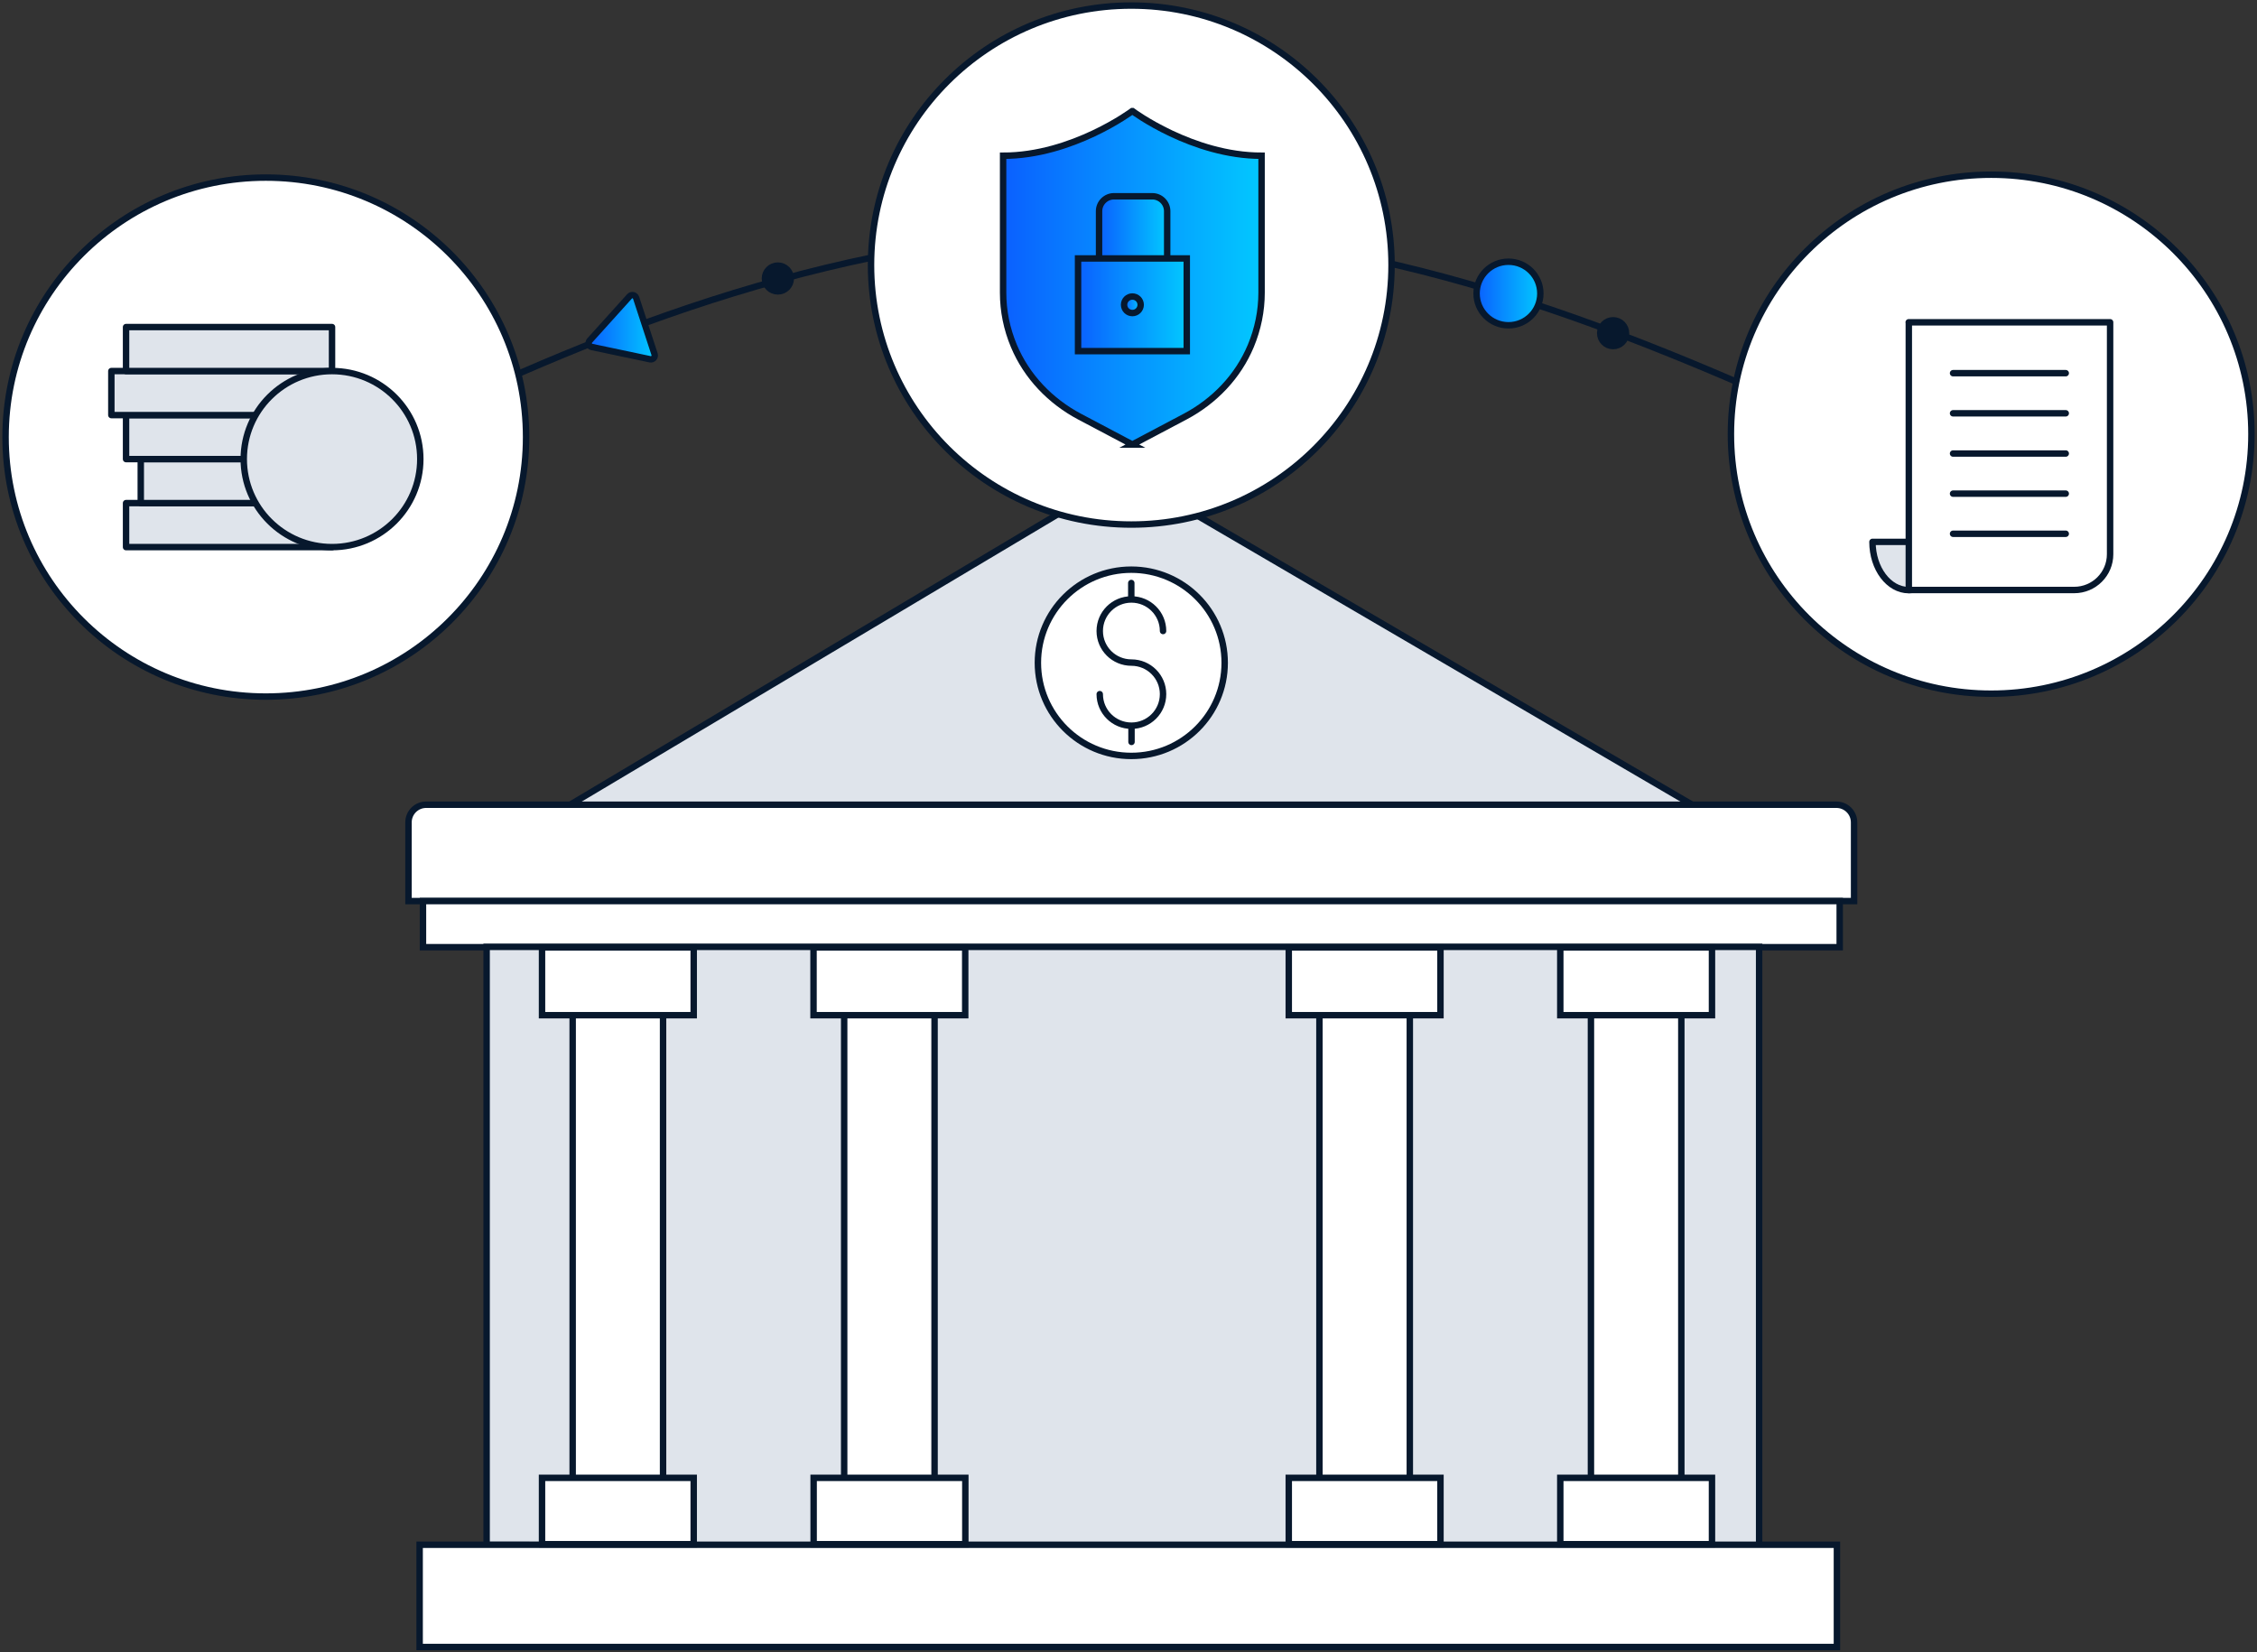
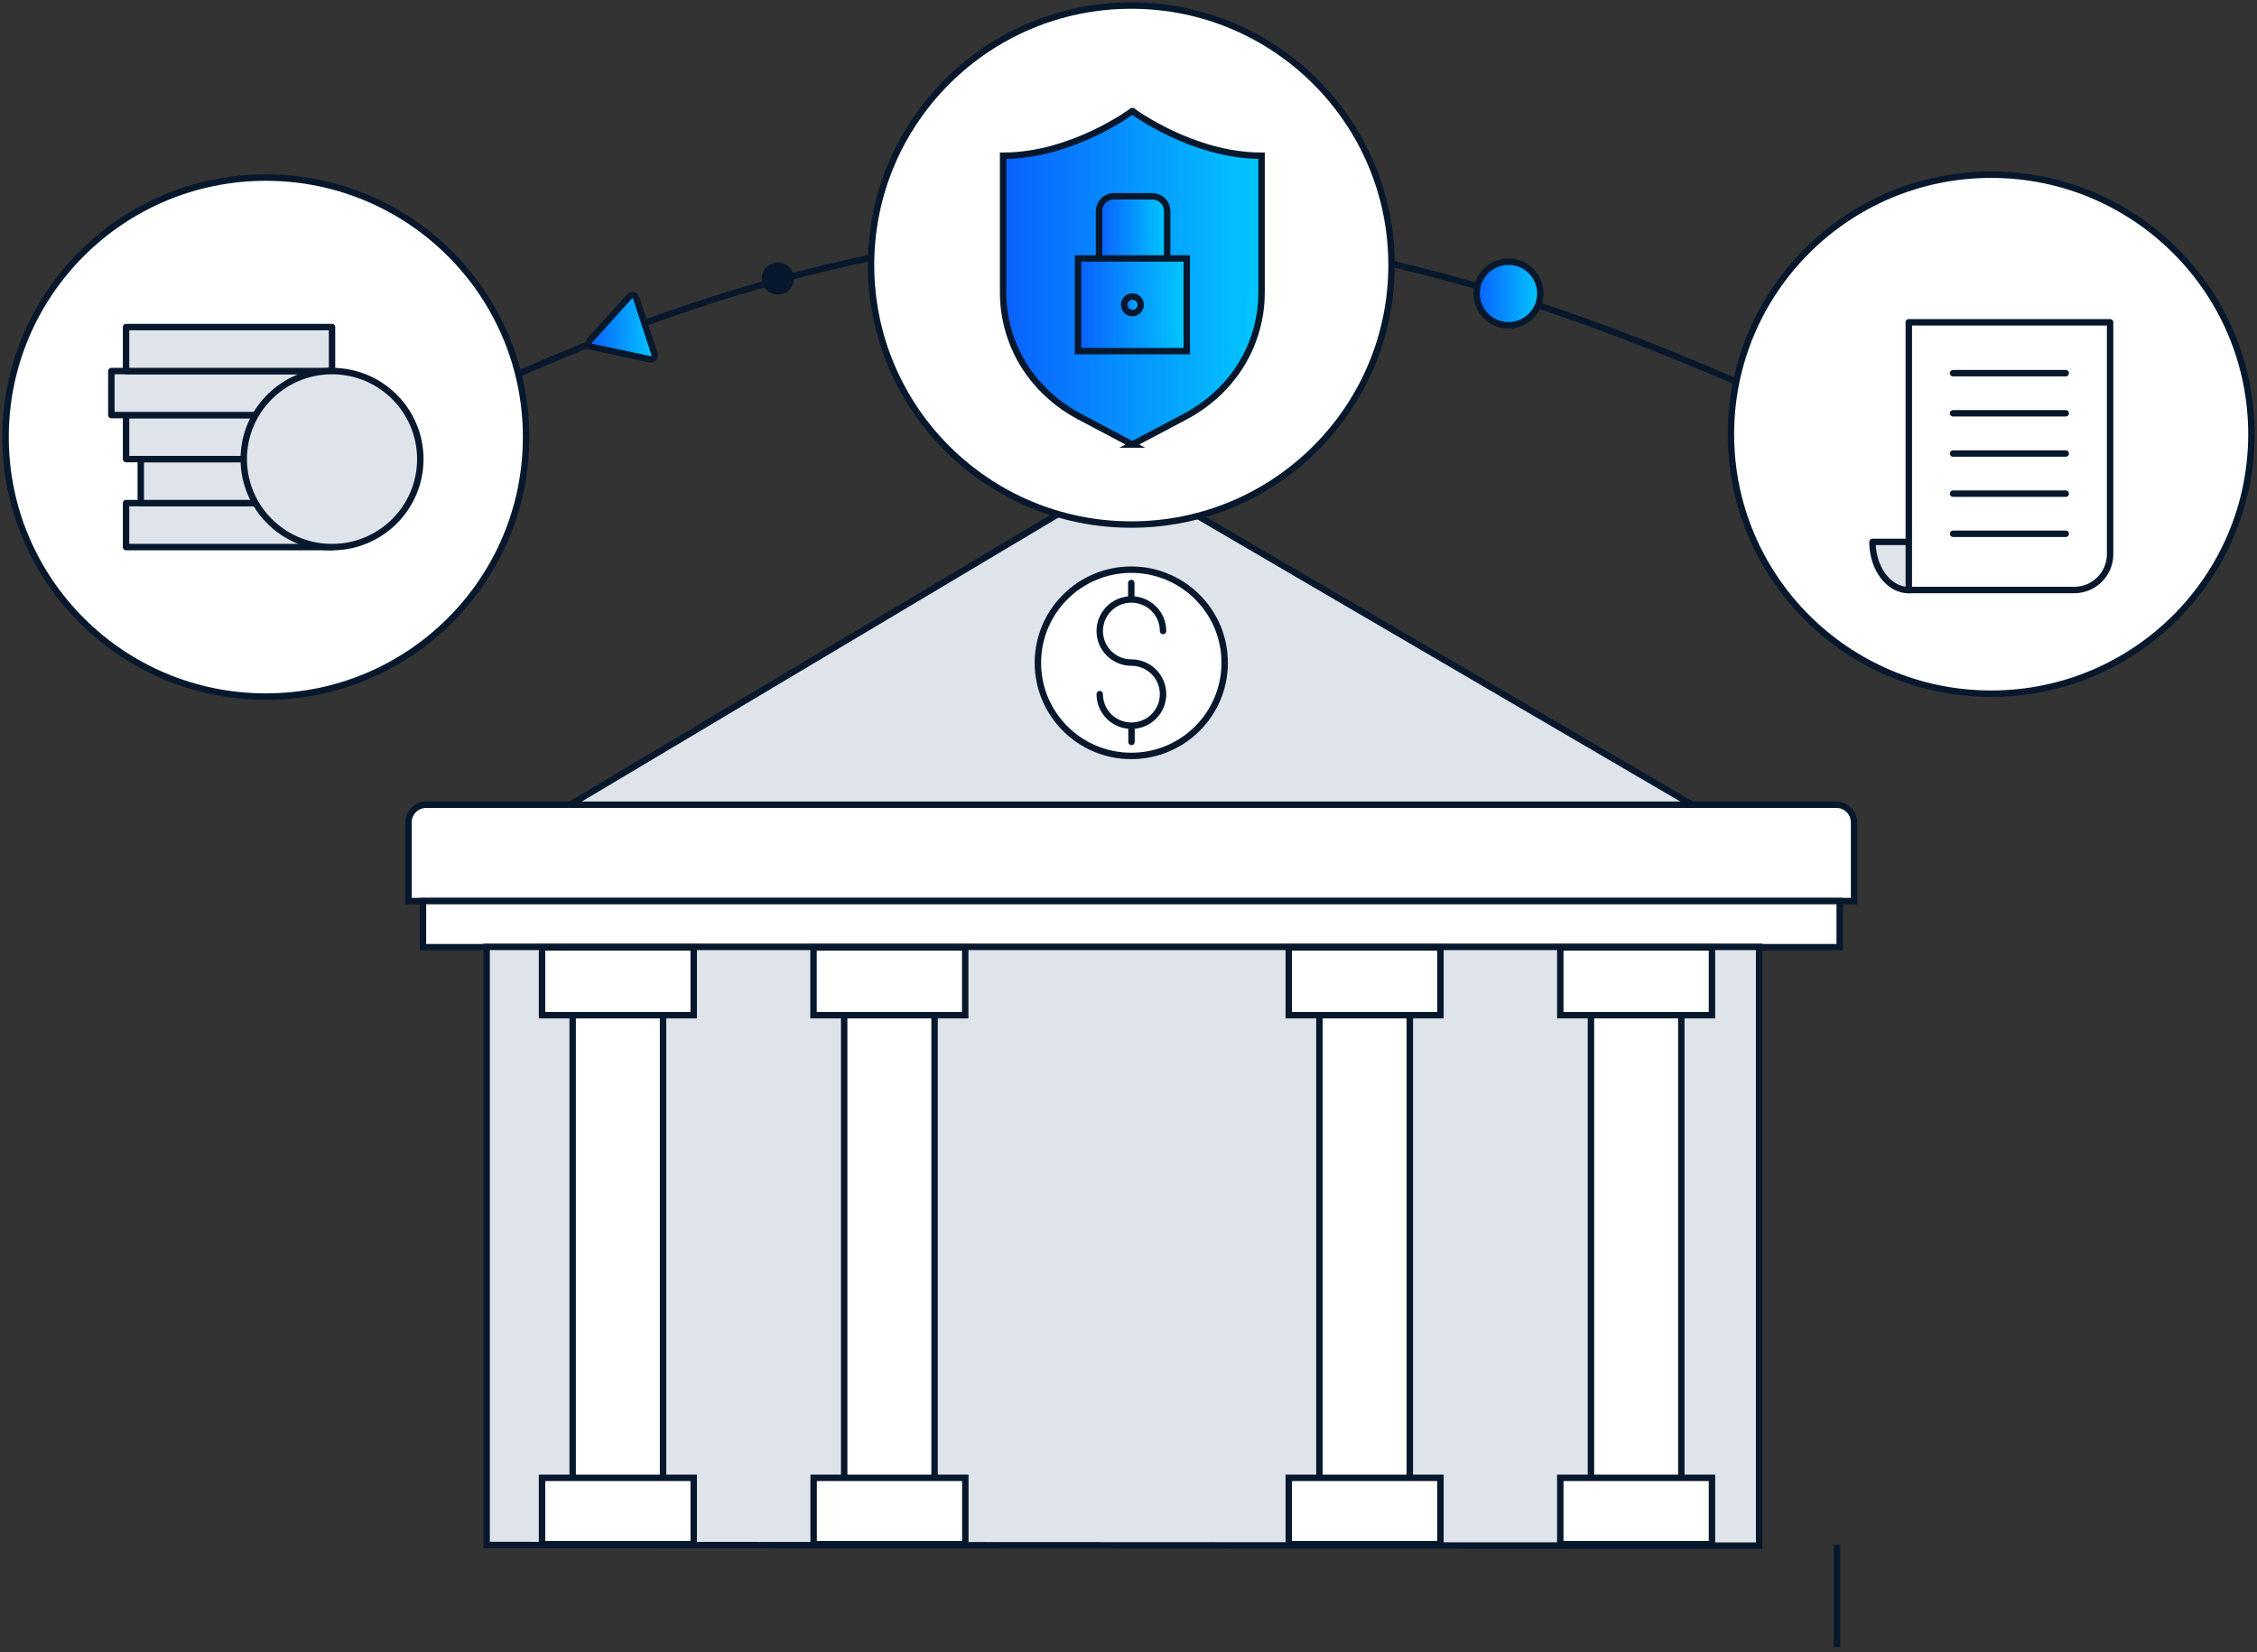
<svg xmlns="http://www.w3.org/2000/svg" width="351" height="257" viewBox="0 0 351 257" fill="none">
  <rect x="0" y="0" width="351" height="257" fill="#333333" stroke="none" />
  <g clip-path="url(#clip0_565_344)">
    <path d="M63.735 65.94C93.184 51.645 131.855 35.951 174.183 35.951C214.257 35.951 251.021 50.747 279.829 63.693" stroke="#07182D" stroke-linecap="round" stroke-linejoin="round" />
    <path d="M263.241 125.207L175.067 73.683L88.643 125.173L263.241 125.207Z" fill="#DFE4EB" stroke="#07182D" stroke-miterlimit="10" />
    <path d="M66.283 125.156H285.584C287.109 125.156 288.34 126.383 288.34 127.904V140.141H63.527V127.904C63.527 126.383 64.757 125.156 66.283 125.156Z" fill="white" stroke="#07182D" stroke-miterlimit="10" />
    <path d="M286.104 140.141H65.78V147.314H286.104V140.141Z" fill="white" stroke="#07182D" stroke-miterlimit="10" />
    <path d="M273.572 240.39V147.262H75.677V240.286L273.572 240.39Z" fill="#DFE4EB" stroke="#07182D" stroke-miterlimit="10" />
-     <path d="M285.671 240.251H65.26V256.153H285.671V240.251Z" fill="white" stroke="#07182D" stroke-miterlimit="10" />
+     <path d="M285.671 240.251V256.153H285.671V240.251Z" fill="white" stroke="#07182D" stroke-miterlimit="10" />
    <path d="M103.116 155.956H89.059V231.454H103.116V155.956Z" fill="white" stroke="#07182D" stroke-miterlimit="10" />
    <path d="M84.292 240.165H107.883V229.846H84.292V240.165Z" fill="white" stroke="#07182D" stroke-miterlimit="10" />
    <path d="M107.883 147.349H84.292V157.892H107.883V147.349Z" fill="white" stroke="#07182D" stroke-miterlimit="10" />
    <path d="M145.34 155.956H131.283V231.454H145.34V155.956Z" fill="white" stroke="#07182D" stroke-miterlimit="10" />
    <path d="M126.533 240.165H150.124V229.846H126.533V240.165Z" fill="white" stroke="#07182D" stroke-miterlimit="10" />
    <path d="M150.107 147.349H126.516V157.892H150.107V147.349Z" fill="white" stroke="#07182D" stroke-miterlimit="10" />
    <path d="M219.249 155.956H205.192V231.454H219.249V155.956Z" fill="white" stroke="#07182D" stroke-miterlimit="10" />
    <path d="M200.425 240.165H224.016V229.846H200.425V240.165Z" fill="white" stroke="#07182D" stroke-miterlimit="10" />
    <path d="M224.016 147.349H200.425V157.892H224.016V147.349Z" fill="white" stroke="#07182D" stroke-miterlimit="10" />
    <path d="M261.473 155.956H247.416V231.454H261.473V155.956Z" fill="white" stroke="#07182D" stroke-miterlimit="10" />
    <path d="M242.649 240.165H266.24V229.846H242.649V240.165Z" fill="white" stroke="#07182D" stroke-miterlimit="10" />
    <path d="M266.24 147.349H242.649V157.892H266.24V147.349Z" fill="white" stroke="#07182D" stroke-miterlimit="10" />
    <path d="M175.933 117.568C183.955 117.568 190.459 111.083 190.459 103.083C190.459 95.084 183.955 88.599 175.933 88.599C167.911 88.599 161.408 95.084 161.408 103.083C161.408 111.083 167.911 117.568 175.933 117.568Z" fill="white" stroke="#07182D" stroke-miterlimit="10" />
    <path d="M175.933 90.673V93.249" stroke="#07182D" stroke-linecap="round" stroke-linejoin="round" />
    <path d="M175.968 113.074V115.39" stroke="#07182D" stroke-linecap="round" stroke-linejoin="round" />
    <path d="M171.028 107.958C171.028 110.671 173.229 112.866 175.951 112.866C178.672 112.866 180.873 110.671 180.873 107.958C180.873 105.244 178.672 103.049 175.951 103.049C173.229 103.049 171.028 100.854 171.028 98.14C171.028 95.427 173.229 93.231 175.951 93.231C178.672 93.231 180.873 95.427 180.873 98.14" fill="white" />
    <path d="M171.028 107.958C171.028 110.671 173.229 112.866 175.951 112.866C178.672 112.866 180.873 110.671 180.873 107.958C180.873 105.244 178.672 103.049 175.951 103.049C173.229 103.049 171.028 100.854 171.028 98.14C171.028 95.427 173.229 93.231 175.951 93.231C178.672 93.231 180.873 95.427 180.873 98.14" stroke="#07182D" stroke-linecap="round" stroke-linejoin="round" />
    <path d="M309.66 107.888C332.013 107.888 350.133 89.819 350.133 67.53C350.133 45.24 332.013 27.171 309.66 27.171C287.307 27.171 269.187 45.24 269.187 67.53C269.187 89.819 287.307 107.888 309.66 107.888Z" fill="white" stroke="#07182D" stroke-linecap="round" stroke-linejoin="round" />
    <path d="M175.933 81.582C198.286 81.582 216.407 63.513 216.407 41.223C216.407 18.933 198.286 0.864 175.933 0.864C153.58 0.864 135.46 18.933 135.46 41.223C135.46 63.513 153.58 81.582 175.933 81.582Z" fill="white" stroke="#07182D" stroke-linecap="round" stroke-linejoin="round" />
    <path d="M176.103 69.137L167.907 64.804C163.35 62.392 159.66 58.551 157.674 53.796C156.575 51.172 156 48.378 156 45.523V24.221C166.767 24.221 176.073 17.284 176.073 17.284H176.123C176.123 17.284 185.428 24.221 196.195 24.221V45.523C196.195 48.368 195.62 51.162 194.522 53.796C192.536 58.551 188.856 62.392 184.289 64.804L176.093 69.137H176.103Z" fill="url(#paint0_linear_565_344)" stroke="#07182D" stroke-miterlimit="10" />
    <path d="M181.516 40.888C181.516 42.175 180.468 43.21 179.187 43.21H173.249C171.959 43.21 170.921 42.165 170.921 40.888V32.846C170.921 31.559 171.969 30.524 173.249 30.524H179.187C180.478 30.524 181.516 31.569 181.516 32.846V41.703" fill="url(#paint1_linear_565_344)" />
    <path d="M181.516 40.888C181.516 42.175 180.468 43.21 179.187 43.21H173.249C171.959 43.21 170.921 42.165 170.921 40.888V32.846C170.921 31.559 171.969 30.524 173.249 30.524H179.187C180.478 30.524 181.516 31.569 181.516 32.846V41.703" stroke="#07182D" stroke-miterlimit="10" />
    <path d="M184.561 40.195H167.654V54.611H184.561V40.195Z" fill="url(#paint2_linear_565_344)" stroke="#07182D" stroke-miterlimit="10" />
    <path d="M176.102 48.69C176.815 48.69 177.393 48.113 177.393 47.403C177.393 46.692 176.815 46.116 176.102 46.116C175.39 46.116 174.812 46.692 174.812 47.403C174.812 48.113 175.39 48.69 176.102 48.69Z" fill="url(#paint3_linear_565_344)" stroke="#07182D" stroke-miterlimit="10" />
    <path d="M291.2 84.278C291.2 88.409 293.731 91.779 296.833 91.779C299.936 91.779 302.467 88.426 302.467 84.278H291.2Z" fill="#DFE4EB" stroke="#07182D" stroke-linecap="round" stroke-linejoin="round" />
    <path d="M296.833 50.124H328.155V86.197C328.155 89.273 325.659 91.762 322.573 91.762H296.851V50.124H296.833Z" fill="white" stroke="#07182D" stroke-linecap="round" stroke-linejoin="round" />
    <path d="M303.732 58.04H321.256" stroke="#07182D" stroke-linecap="round" stroke-linejoin="round" />
    <path d="M303.732 64.28H321.256" stroke="#07182D" stroke-linecap="round" stroke-linejoin="round" />
    <path d="M303.732 70.537H321.256" stroke="#07182D" stroke-linecap="round" stroke-linejoin="round" />
    <path d="M303.732 76.777H321.256" stroke="#07182D" stroke-linecap="round" stroke-linejoin="round" />
    <path d="M303.732 83.016H321.256" stroke="#07182D" stroke-linecap="round" stroke-linejoin="round" />
    <path d="M41.34 108.338C63.693 108.338 81.813 90.269 81.813 67.979C81.813 45.69 63.693 27.62 41.34 27.62C18.987 27.62 0.867 45.69 0.867 67.979C0.867 90.269 18.987 108.338 41.34 108.338Z" fill="white" stroke="#07182D" stroke-linecap="round" stroke-linejoin="round" />
    <path d="M51.636 78.246H19.604V85.09H51.636V78.246Z" fill="#DFE4EB" stroke="#07182D" stroke-linecap="round" stroke-linejoin="round" />
    <path d="M53.924 71.401H21.892V78.246H53.924V71.401Z" fill="#DFE4EB" stroke="#07182D" stroke-linecap="round" stroke-linejoin="round" />
    <path d="M51.636 64.557H19.604V71.401H51.636V64.557Z" fill="#DFE4EB" stroke="#07182D" stroke-linecap="round" stroke-linejoin="round" />
    <path d="M49.348 57.712H17.316V64.557H49.348V57.712Z" fill="#DFE4EB" stroke="#07182D" stroke-linecap="round" stroke-linejoin="round" />
    <path d="M51.636 50.868H19.604V57.712H51.636V50.868Z" fill="#DFE4EB" stroke="#07182D" stroke-linecap="round" stroke-linejoin="round" />
    <path d="M51.636 85.091C59.218 85.091 65.364 78.962 65.364 71.401C65.364 63.841 59.218 57.712 51.636 57.712C44.054 57.712 37.908 63.841 37.908 71.401C37.908 78.962 44.054 85.091 51.636 85.091Z" fill="#DFE4EB" stroke="#07182D" stroke-linecap="round" stroke-linejoin="round" />
    <path d="M98.921 46.305L101.799 55.102C101.937 55.535 101.556 55.967 101.105 55.88L92.023 53.962C91.572 53.858 91.399 53.322 91.693 52.976L97.899 46.097C98.211 45.752 98.765 45.873 98.921 46.305Z" fill="url(#paint4_linear_565_344)" stroke="#07182D" stroke-miterlimit="10" stroke-linecap="round" />
    <path d="M234.589 50.591C237.327 50.591 239.547 48.378 239.547 45.648C239.547 42.918 237.327 40.705 234.589 40.705C231.852 40.705 229.632 42.918 229.632 45.648C229.632 48.378 231.852 50.591 234.589 50.591Z" fill="url(#paint5_linear_565_344)" stroke="#07182D" stroke-miterlimit="10" stroke-linecap="round" />
    <path d="M120.969 45.319C122.08 45.319 122.98 44.422 122.98 43.314C122.98 42.207 122.08 41.309 120.969 41.309C119.859 41.309 118.959 42.207 118.959 43.314C118.959 44.422 119.859 45.319 120.969 45.319Z" fill="#07182D" stroke="#07182D" stroke-miterlimit="10" stroke-linecap="round" />
-     <path d="M250.865 53.823C251.976 53.823 252.876 52.925 252.876 51.818C252.876 50.711 251.976 49.813 250.865 49.813C249.755 49.813 248.855 50.711 248.855 51.818C248.855 52.925 249.755 53.823 250.865 53.823Z" fill="#07182D" stroke="#07182D" stroke-miterlimit="10" stroke-linecap="round" />
  </g>
  <defs>
    <linearGradient id="paint0_linear_565_344" x1="156" y1="43.211" x2="196.195" y2="43.211" gradientUnits="userSpaceOnUse">
      <stop stop-color="#0A60FF" />
      <stop offset="1" stop-color="#02C8FF" />
    </linearGradient>
    <linearGradient id="paint1_linear_565_344" x1="170.921" y1="36.867" x2="181.516" y2="36.867" gradientUnits="userSpaceOnUse">
      <stop stop-color="#0A60FF" />
      <stop offset="1" stop-color="#02C8FF" />
    </linearGradient>
    <linearGradient id="paint2_linear_565_344" x1="167.654" y1="47.403" x2="184.561" y2="47.403" gradientUnits="userSpaceOnUse">
      <stop stop-color="#0A60FF" />
      <stop offset="1" stop-color="#02C8FF" />
    </linearGradient>
    <linearGradient id="paint3_linear_565_344" x1="174.812" y1="47.403" x2="177.393" y2="47.403" gradientUnits="userSpaceOnUse">
      <stop stop-color="#0A60FF" />
      <stop offset="1" stop-color="#02C8FF" />
    </linearGradient>
    <linearGradient id="paint4_linear_565_344" x1="91.548" y1="50.894" x2="101.828" y2="50.894" gradientUnits="userSpaceOnUse">
      <stop stop-color="#0A60FF" />
      <stop offset="1" stop-color="#02C8FF" />
    </linearGradient>
    <linearGradient id="paint5_linear_565_344" x1="229.632" y1="45.648" x2="239.547" y2="45.648" gradientUnits="userSpaceOnUse">
      <stop stop-color="#0A60FF" />
      <stop offset="1" stop-color="#02C8FF" />
    </linearGradient>
    <clipPath id="clip0_565_344">
      <rect width="351" height="257" fill="white" />
    </clipPath>
  </defs>
</svg>